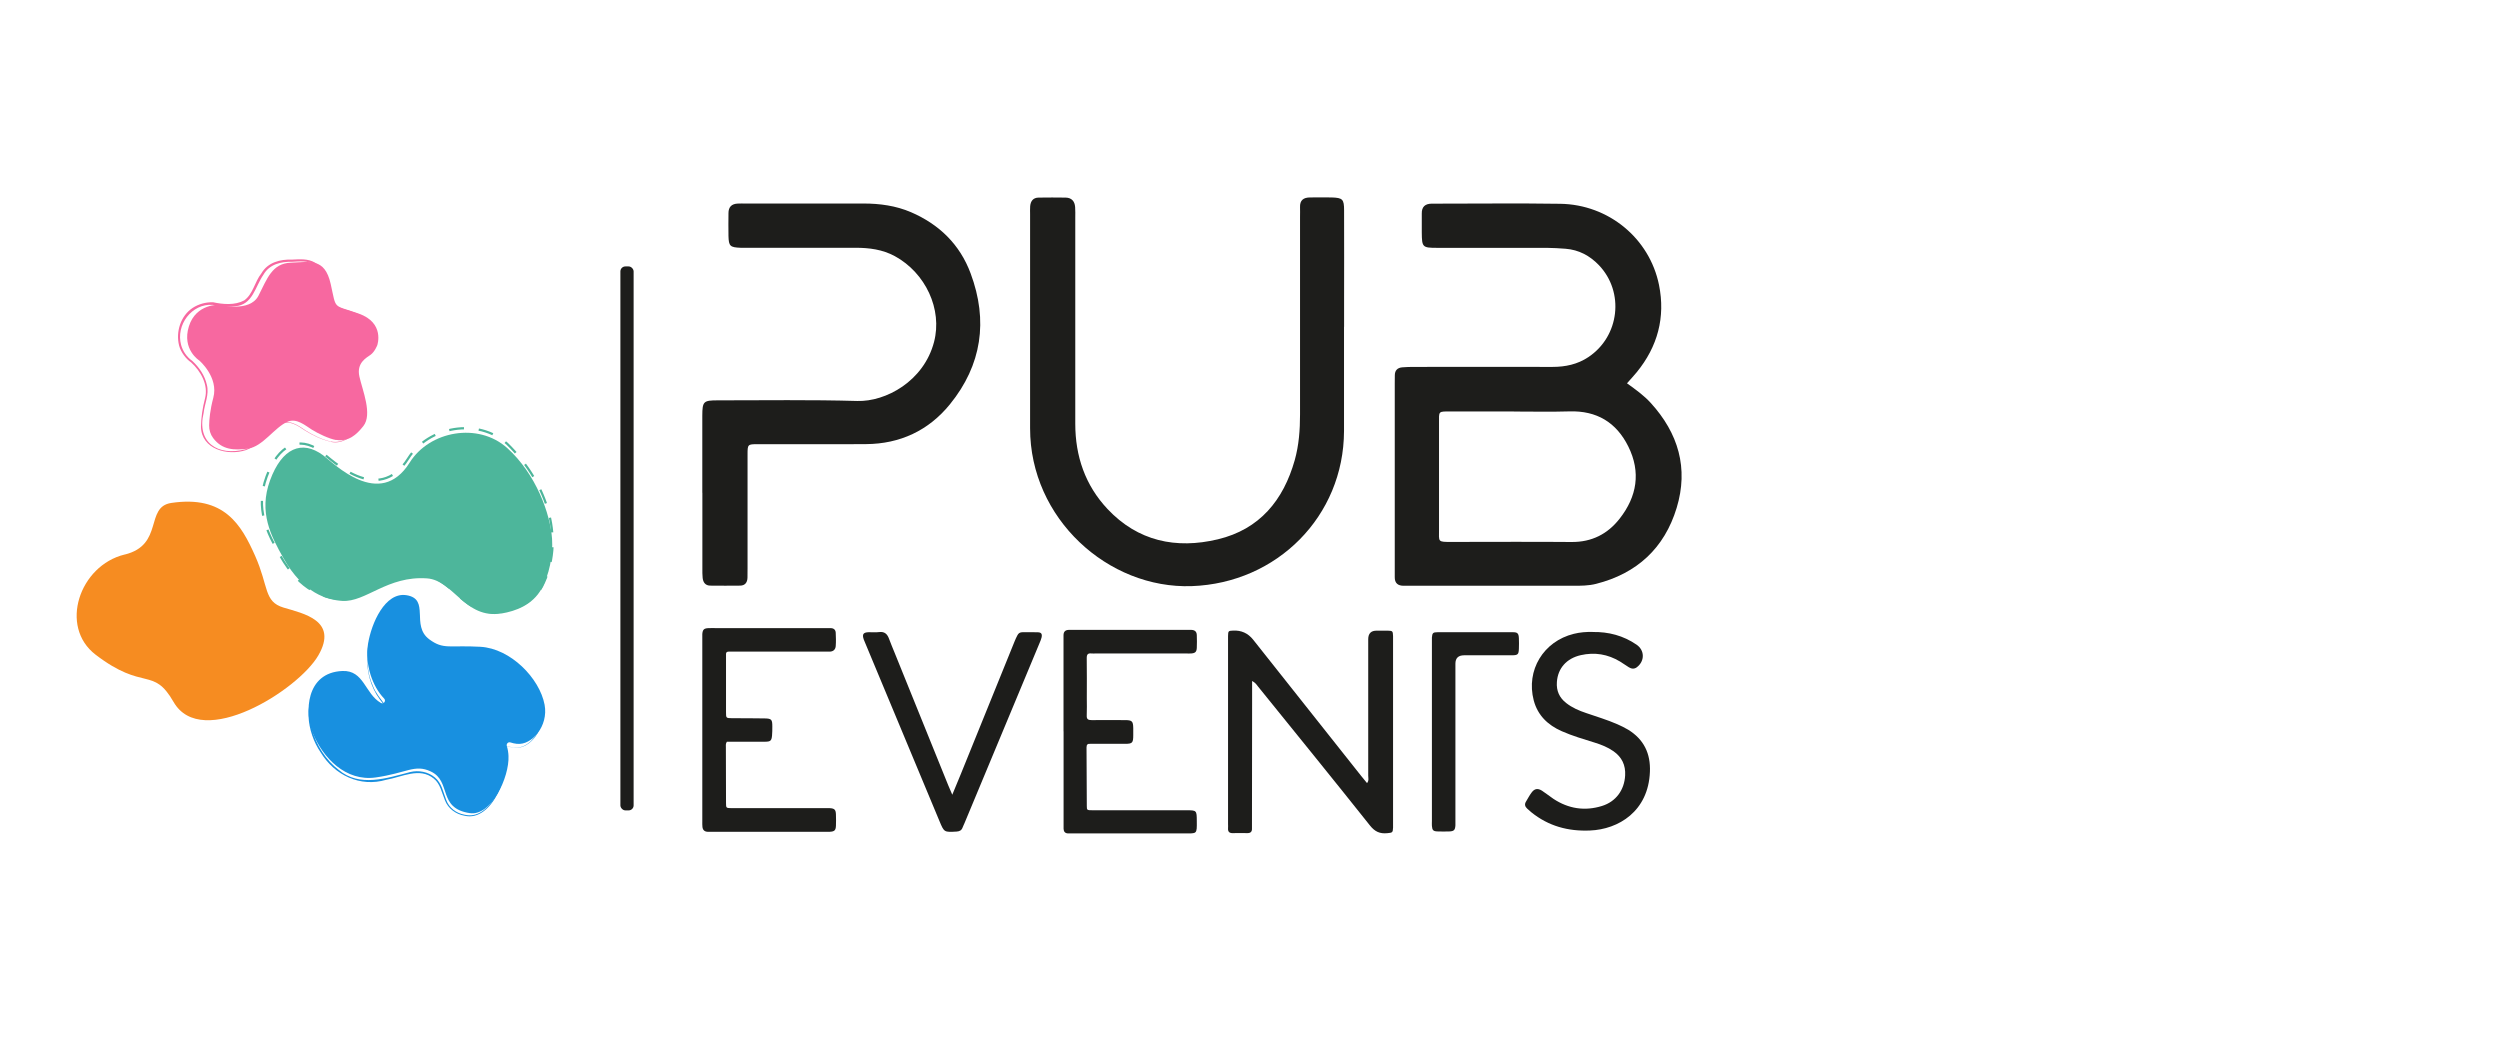
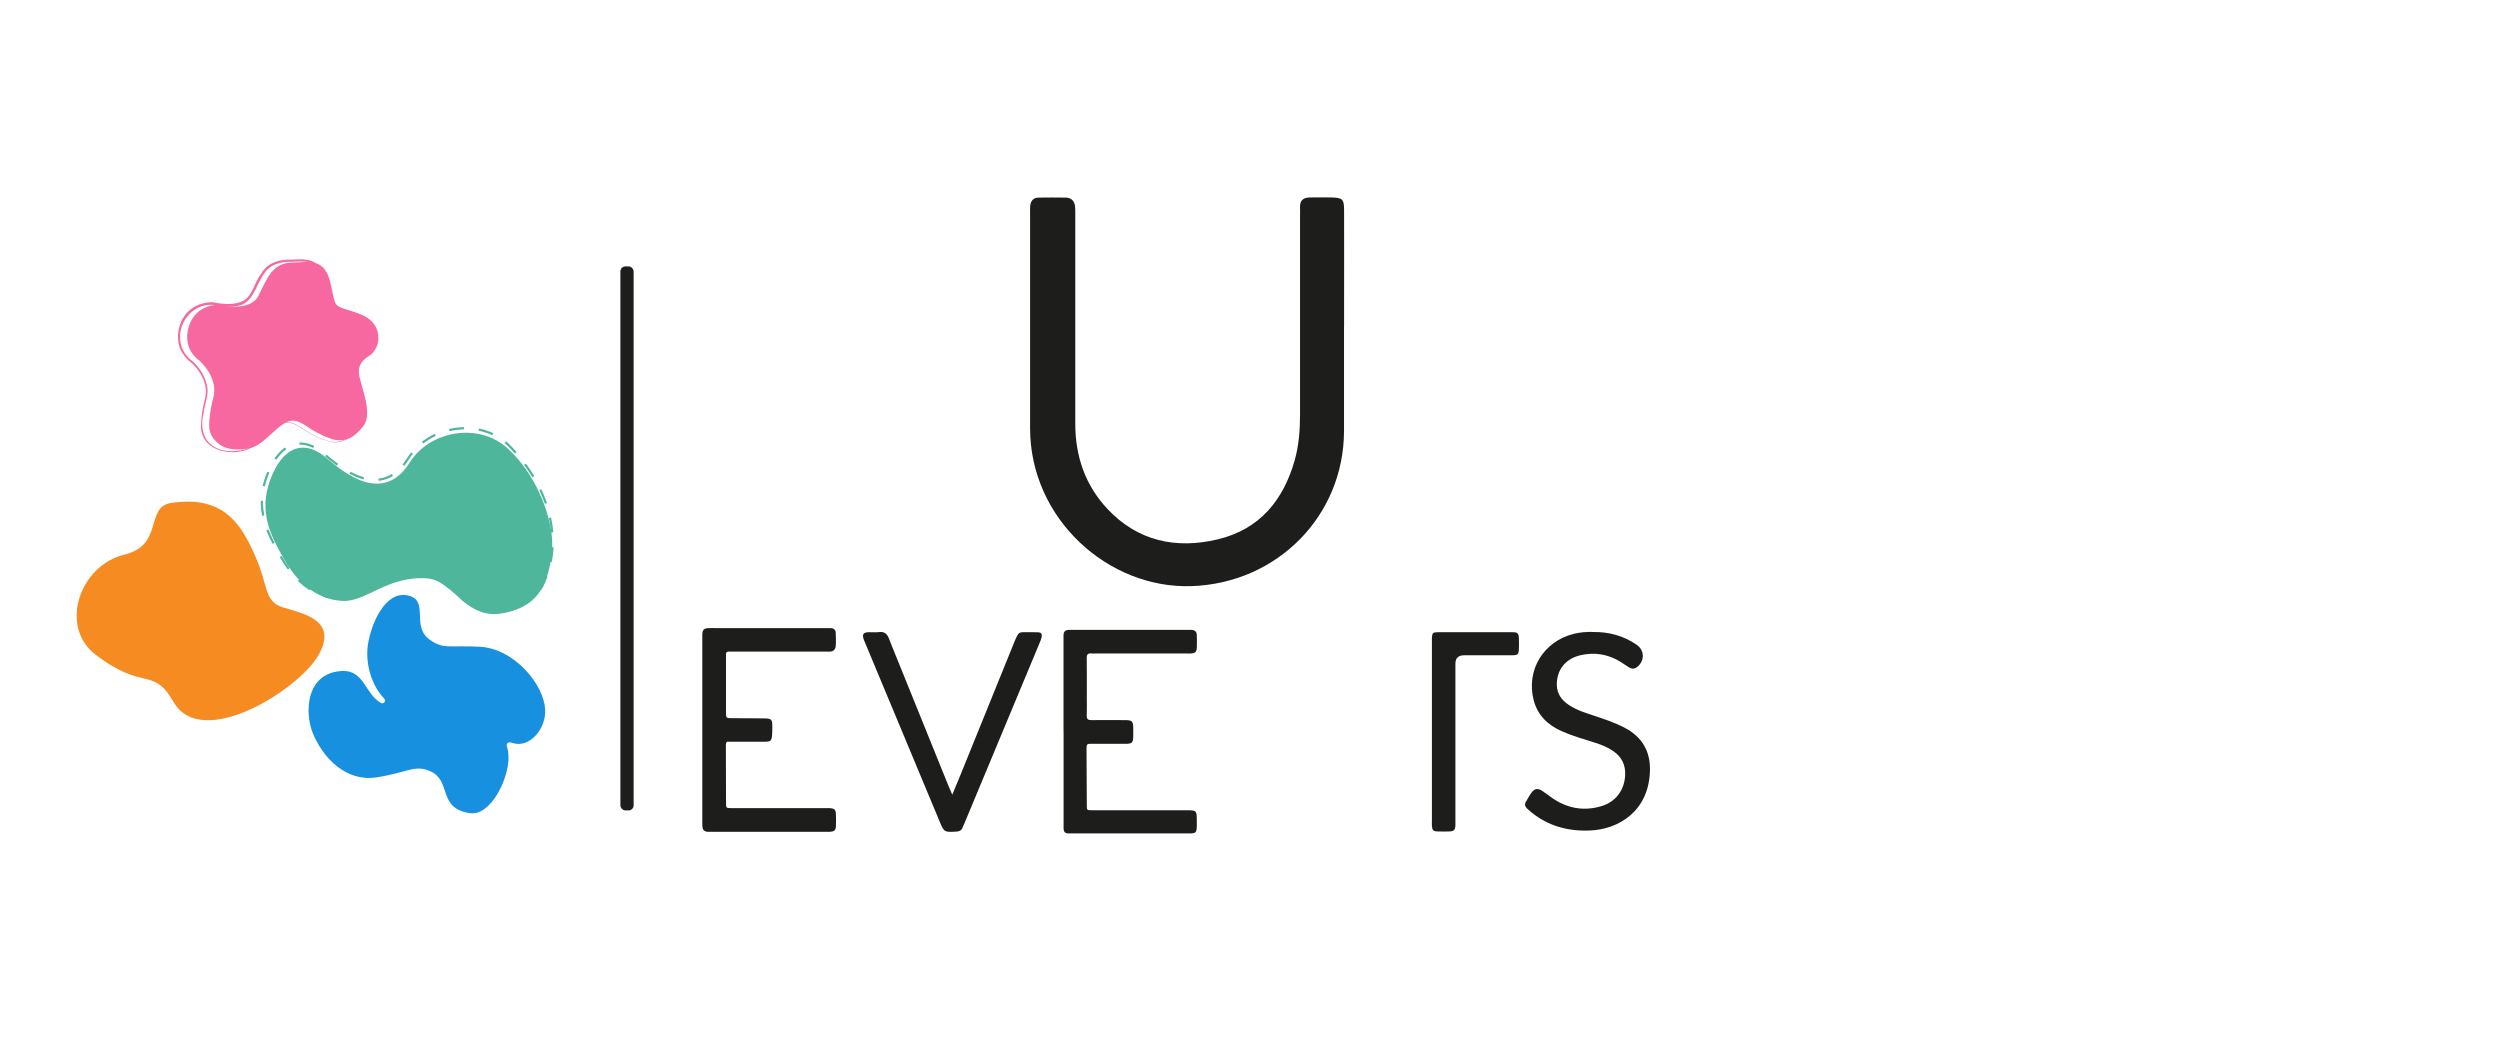
<svg xmlns="http://www.w3.org/2000/svg" id="Layer_1" viewBox="0 0 355.26 149.88">
  <defs>
    <style>.cls-1{fill:#f68c21;}.cls-2{fill:#f768a0;}.cls-3{fill:#1d1d1b;}.cls-4{fill:#1890e0;}.cls-5{fill:#4db69b;}.cls-6{stroke:#f68c21;stroke-dasharray:0 .44;stroke-width:.22px;}.cls-6,.cls-7{fill:none;stroke-miterlimit:10;}.cls-7{stroke:#4db69b;stroke-dasharray:0 0 2.11 2.11;stroke-width:.32px;}</style>
  </defs>
  <g>
    <path class="cls-4" d="M73.49,105.7c2.07,.23,4.47-2.52,3.9-5.55-.71-3.78-4.84-8-9.13-8.24-4.44-.25-5.23,.44-7.26-1.06-2.66-1.97,.17-5.73-3.24-6.27-3.04-.48-5,3.98-5.47,6.98-.44,2.85,.6,5.95,2.3,7.71,.32,.33-.08,.85-.47,.62-2.28-1.32-2.38-4.67-5.47-4.54-5.23,.23-5.37,5.93-4.21,8.8,1.44,3.56,4.7,6.93,8.95,6.33,4.41-.63,5.54-1.93,7.83-.85,3,1.41,.92,5.23,5.55,5.92,3.04,.45,5.63-5.1,5.49-8.13-.02-.48-.1-.96-.24-1.42-.09-.31,.2-.6,.51-.5,.29,.1,.61,.17,.96,.21Z" />
-     <path class="cls-4" d="M73.11,106.25c1.22,.1,2.3-.72,2.96-1.67,2.24-3.17-.14-7.17-2.68-9.36-1.78-1.57-4.09-2.56-6.48-2.45-1.19-.04-2.38,.03-3.59-.03-1.22-.07-2.4-.67-3.18-1.63-.78-1.02-.68-2.34-.75-3.49-.04-.58-.17-1.19-.61-1.56-1.5-1.18-3.55-.19-4.49,1.27-2.03,2.9-2.78,6.86-1.29,10.16,.38,1.01,1.09,1.79,1.69,2.64,.08,.37-.37,.69-.68,.47-1.47-.84-2.02-2.59-3.21-3.7-1.33-1.21-3.52-.74-4.87,.21-3.74,3.38-1.31,9.65,2.2,12.29,2.97,2.51,6.82,1.18,10.17,.31,1.19-.29,2.53-.04,3.49,.76,1.01,.82,1.19,2.14,1.62,3.2,.4,1.12,1.42,1.89,2.59,2.1,3.58,.87,5.72-4.64,5.85-7.48,.03-.6-.07-1.19-.23-1.76-.08-.34,.32-.61,.61-.46l.87,.2h0Zm0,.03l-.88-.19c-.28-.14-.63,.11-.55,.41,1.06,3.11-1.69,10.41-5.7,9.41-1.21-.21-2.31-1.02-2.75-2.18-.46-1.1-.66-2.36-1.59-3.09-2.01-1.66-4.53-.21-6.75,.17-3.72,1.1-7.36-.65-9.33-3.9-1.95-2.84-2.71-7.56,.25-9.99,1.43-1,3.72-1.45,5.11-.17,1.1,1.03,1.6,2.54,2.81,3.47,.24,.15,.49,.43,.71,.24,.1-.07,.16-.21,.14-.33-3.23-3.52-3.08-9.09-.38-12.9,.94-1.51,3.12-2.57,4.7-1.32,1.33,1.34,.19,3.66,1.41,5.06,.73,.88,1.87,1.48,3.03,1.53,2.35,.11,4.87-.29,7.12,.67,4.04,1.71,8.55,7.07,5.67,11.44-.68,.96-1.78,1.77-3.02,1.66h0Z" />
  </g>
  <rect class="cls-3" x="88.16" y="37.86" width="1.88" height="77.3" rx=".71" ry=".71" />
  <g>
-     <path class="cls-3" d="M231.19,54.46c1.28,.92,2.43,1.75,3.38,2.79,3.93,4.31,5.4,9.29,3.69,14.92-1.73,5.71-5.64,9.33-11.46,10.8-1.06,.27-2.16,.27-3.25,.27-7.69,0-15.39,0-23.08,0-.32,0-.64,0-.96,0-.85,.01-1.33-.35-1.31-1.25,0-.32,0-.64,0-.96,0-8.85,0-17.7,0-26.55,0-.38,0-.77,.01-1.15,0-.7,.38-1.07,1.05-1.13,.57-.05,1.15-.06,1.73-.06,6.54,0,13.08-.02,19.62,0,1.84,0,3.55-.36,5.1-1.39,4.44-2.96,5.16-9.25,1.49-13.08-1.29-1.34-2.84-2.17-4.72-2.32-.89-.07-1.79-.12-2.69-.13-5.19-.01-10.39,0-15.58,0-2.08,0-2.15-.09-2.17-2.18,0-.9,.01-1.8,0-2.69-.02-.97,.48-1.4,1.41-1.41,.19,0,.38,0,.58,0,5.9,0,11.8-.07,17.7,.02,6.85,.11,12.67,4.9,14.02,11.53,.93,4.6-.19,8.77-3.17,12.41-.4,.49-.84,.96-1.39,1.58Zm-16.06,4.01c-2.95,0-5.9,0-8.85,0-1.97,0-1.79-.11-1.79,1.73,0,5,0,10,0,15.01,0,1.81-.23,1.8,1.73,1.8,5.71,0,11.41-.04,17.12,.01,2.86,.02,5.12-1.14,6.82-3.32,2.46-3.14,3.04-6.6,1.23-10.25-1.7-3.43-4.49-5.11-8.37-4.99-2.63,.08-5.26,.02-7.89,.02Z" />
    <path class="cls-3" d="M190.99,46.44c0,4.94,.01,9.88,0,14.82-.04,12.11-9.53,21.6-21.63,22.03-11.91,.42-22.99-9.61-22.98-22.43,0-10.13,0-20.27,0-30.4,0-.38-.02-.77,.01-1.15,.06-.73,.42-1.22,1.2-1.23,1.28-.02,2.57-.02,3.85,0,.85,.02,1.28,.53,1.34,1.34,.04,.51,.02,1.03,.02,1.54,0,9.75,0,19.5,0,29.25,0,4.62,1.41,8.74,4.57,12.11,4.31,4.59,9.75,5.74,15.69,4.32,5.94-1.42,9.32-5.55,10.93-11.26,.59-2.11,.75-4.29,.75-6.48,0-9.37,0-18.73,0-28.1,0-.45,.02-.9,0-1.35-.04-.99,.49-1.39,1.42-1.39,1.03,0,2.05-.03,3.08,0,1.55,.05,1.76,.25,1.76,1.83,.02,4.43,0,8.85,0,13.28,0,1.09,0,2.18,0,3.27Z" />
-     <path class="cls-3" d="M99.8,70.03c0-3.66-.01-7.31,0-10.97,.01-2.03,.17-2.17,2.21-2.17,6.6,0,13.21-.1,19.81,.09,4.04,.12,9.45-2.8,10.91-8.38,1.22-4.65-1.21-9.82-5.57-12.2-1.75-.95-3.63-1.19-5.57-1.19-5.07,0-10.13,0-15.2,0-.38,0-.77,.01-1.15,0-1.49-.06-1.68-.23-1.72-1.66-.03-1.09,0-2.18,0-3.27,0-.86,.44-1.3,1.28-1.35,.38-.02,.77-.01,1.15-.01,5.58,0,11.16,0,16.74,0,2.33,0,4.61,.31,6.76,1.23,4.01,1.73,6.95,4.58,8.48,8.7,2.51,6.73,1.59,13.02-2.94,18.6-3.03,3.73-7.09,5.63-11.92,5.66-5.13,.04-10.26,0-15.39,.01-1.43,0-1.45,.02-1.45,1.47,0,5.39,0,10.77,0,16.16,0,.45,0,.9-.01,1.35-.02,.67-.34,1.11-1.04,1.12-1.41,.02-2.82,.01-4.23,0-.71,0-1.03-.45-1.1-1.09-.05-.44-.04-.9-.04-1.34,0-3.59,0-7.18,0-10.77Z" />
  </g>
  <g>
-     <path class="cls-3" d="M177.93,96.76c0,1.19,0,2.25,0,3.31,0,5.66-.01,11.31-.02,16.97,0,.23,0,.47,0,.7,.02,.47-.22,.66-.67,.65-.67-.01-1.34-.02-2.01,0-.5,.02-.76-.16-.72-.7,.02-.2,0-.4,0-.6,0-8.74,0-17.47,0-26.21,0-.17,0-.33,0-.5,.02-.72,.04-.74,.72-.77q1.74-.09,2.84,1.28c5.11,6.45,10.23,12.9,15.34,19.35,.27,.34,.55,.67,.85,1.04,.3-.35,.17-.73,.17-1.06,0-6.46,0-12.92,0-19.38q0-1.22,1.18-1.22c.54,0,1.07-.01,1.61,0,.68,.02,.71,.06,.74,.77,0,.17,0,.33,0,.5,0,8.74,0,17.47,0,26.21,0,.17,0,.33,0,.5-.03,.72-.09,.73-.83,.8-1.04,.1-1.75-.21-2.45-1.09-5.27-6.63-10.61-13.2-15.93-19.78-.18-.23-.33-.5-.82-.76Z" />
    <path class="cls-3" d="M103.29,105.4c-.2,.3-.14,.57-.14,.84,0,2.61,0,5.22,.02,7.83,0,.75,.01,.76,.76,.77,4.42,0,8.84,0,13.26,0,.23,0,.47-.01,.7,0,.7,.04,.88,.21,.9,.91,.02,.53,.02,1.07,0,1.61-.03,.64-.21,.8-.87,.84-.13,0-.27,0-.4,0-5.46,0-10.91,0-16.37,0-.2,0-.4,0-.6,0-.44-.02-.68-.26-.73-.68-.03-.26-.02-.53-.02-.8,0-8.67,0-17.34,0-26.01,0-.2-.01-.4,0-.6,.05-.64,.23-.82,.87-.85,.4-.02,.8,0,1.2,0,5.15,0,10.31,0,15.46,0,.23,0,.47,0,.7,0,.44,0,.71,.23,.73,.65,.03,.63,.05,1.27,0,1.91-.04,.48-.35,.78-.88,.78-.23,0-.47,0-.7,0-4.28,0-8.57,0-12.85,0-.27,0-.54,0-.8,0-.24,0-.37,.11-.36,.36,0,.17,0,.33,0,.5,0,2.58,0,5.15,0,7.73,0,.86,0,.86,.89,.87,1.54,.01,3.08,0,4.62,.03,.96,.02,1.07,.16,1.07,1.14,0,.43,0,.87-.04,1.3-.07,.72-.21,.86-.95,.87-1.47,.02-2.95,0-4.42,0-.36,0-.73,0-1.06,0Z" />
    <path class="cls-3" d="M151.13,103.93c0-4.32,0-8.63,0-12.95,0-.23,0-.47,0-.7,0-.49,.23-.75,.72-.77,.2,0,.4,0,.6,0,5.42,0,10.84,0,16.27,0,.2,0,.4,0,.6,0,.48,.02,.74,.26,.75,.75,.01,.6,.04,1.21,0,1.81-.03,.57-.23,.75-.81,.79-.23,.02-.47,0-.7,0-4.28,0-8.57,0-12.85,0-.2,0-.4,.02-.6,0-.51-.06-.69,.13-.68,.67,.03,1.91,.01,3.82,.01,5.72,0,.8,.03,1.61-.01,2.41-.03,.55,.2,.67,.7,.67,1.57-.02,3.15,0,4.72,0,1.03,0,1.17,.15,1.19,1.14,0,.33,.01,.67,0,1,0,1.1-.12,1.23-1.19,1.23-1.44,0-2.88,0-4.32,0-.2,0-.4,.01-.6,0-.37-.03-.53,.1-.53,.51,.02,2.78,.02,5.56,.04,8.33,0,.59,.03,.6,.84,.6,4.42,0,8.84,0,13.25,0,1.54,0,1.53,0,1.54,1.55,.02,1.88,.03,1.74-1.75,1.74-5.25,0-10.51,0-15.76,0-.27,0-.54,0-.8,0-.4-.02-.6-.24-.62-.64-.01-.27,0-.54,0-.8,0-4.35,0-8.7,0-13.05Z" />
-     <path class="cls-3" d="M226.31,89.81c2.27-.04,4.37,.51,6.25,1.8,1.17,.8,1.19,2.33,.04,3.21-.37,.28-.76,.23-1.12,.01-.43-.26-.83-.56-1.26-.82-1.74-1.05-3.61-1.36-5.59-.91-2.02,.46-3.26,1.87-3.39,3.82-.09,1.24,.35,2.22,1.32,2.98,.85,.67,1.83,1.09,2.85,1.43,1.48,.51,2.99,.96,4.43,1.59,.52,.23,1.03,.48,1.52,.77,2.24,1.37,3.21,3.39,3.1,5.99-.22,5.61-4.46,8.18-8.53,8.34-3.1,.13-5.89-.63-8.32-2.59-.21-.17-.41-.35-.6-.53-.3-.28-.4-.61-.16-.99,.26-.43,.49-.88,.79-1.28,.42-.57,.87-.65,1.48-.27,.56,.36,1.08,.79,1.63,1.16,2.14,1.41,4.46,1.77,6.9,1.01,1.99-.62,3.18-2.27,3.29-4.34,.08-1.46-.46-2.6-1.66-3.44-.8-.56-1.7-.92-2.63-1.21-1.59-.5-3.2-.96-4.73-1.64-1.97-.87-3.41-2.25-3.97-4.37-1.12-4.28,1.37-8.39,5.69-9.46,.88-.22,1.78-.29,2.69-.27Z" />
+     <path class="cls-3" d="M226.31,89.81c2.27-.04,4.37,.51,6.25,1.8,1.17,.8,1.19,2.33,.04,3.21-.37,.28-.76,.23-1.12,.01-.43-.26-.83-.56-1.26-.82-1.74-1.05-3.61-1.36-5.59-.91-2.02,.46-3.26,1.87-3.39,3.82-.09,1.24,.35,2.22,1.32,2.98,.85,.67,1.83,1.09,2.85,1.43,1.48,.51,2.99,.96,4.43,1.59,.52,.23,1.03,.48,1.52,.77,2.24,1.37,3.21,3.39,3.1,5.99-.22,5.61-4.46,8.18-8.53,8.34-3.1,.13-5.89-.63-8.32-2.59-.21-.17-.41-.35-.6-.53-.3-.28-.4-.61-.16-.99,.26-.43,.49-.88,.79-1.28,.42-.57,.87-.65,1.48-.27,.56,.36,1.08,.79,1.63,1.16,2.14,1.41,4.46,1.77,6.9,1.01,1.99-.62,3.18-2.27,3.29-4.34,.08-1.46-.46-2.6-1.66-3.44-.8-.56-1.7-.92-2.63-1.21-1.59-.5-3.2-.96-4.73-1.64-1.97-.87-3.41-2.25-3.97-4.37-1.12-4.28,1.37-8.39,5.69-9.46,.88-.22,1.78-.29,2.69-.27" />
    <path class="cls-3" d="M135.32,112.94c.46-1.11,.83-2,1.19-2.88,2.56-6.32,5.12-12.63,7.68-18.95,.11-.28,.24-.55,.38-.82,.14-.3,.38-.45,.72-.45,.74,0,1.47-.02,2.21,.01,.48,.02,.62,.24,.51,.74-.06,.26-.17,.51-.27,.75-3.56,8.54-7.12,17.09-10.68,25.63-.09,.22-.2,.42-.28,.64-.15,.4-.43,.53-.85,.56-1.77,.1-1.76,.11-2.43-1.49-3.52-8.45-7.05-16.9-10.57-25.35-.06-.15-.14-.31-.19-.46-.25-.73-.08-1,.68-1.03,.5-.02,1.01,.05,1.51-.02,.79-.1,1.17,.3,1.41,.97,.24,.66,.52,1.3,.78,1.95,2.54,6.29,5.09,12.58,7.63,18.86,.15,.37,.31,.73,.57,1.33Z" />
    <path class="cls-3" d="M203.48,103.93c0-4.21,0-8.43,0-12.64,0-.23-.01-.47,0-.7,.05-.63,.15-.75,.8-.75,3.58,0,7.16-.01,10.73,0,.64,0,.8,.18,.83,.86,.02,.5,.02,1,0,1.5-.03,.79-.15,.91-.96,.92-2.27,0-4.55,0-6.82,0q-1.24,0-1.24,1.19c0,7.42,0,14.85,0,22.27,0,.23,.01,.47,0,.7-.04,.66-.2,.84-.83,.87-.57,.02-1.14,.02-1.71,0-.61-.02-.75-.17-.8-.78-.02-.23,0-.47,0-.7,0-4.25,0-8.49,0-12.74Z" />
  </g>
  <path class="cls-1" d="M17.7,78.81c5.62-1.36,2.86-6.78,6.64-7.34,7.54-1.12,9.95,3.11,11.91,7.51,1.96,4.4,1.22,6.51,4.04,7.36,2.82,.85,7.82,1.82,4.95,6.79-2.87,4.96-16.59,13.55-20.57,6.63-2.94-5.12-4.19-1.45-11.09-6.73-5.22-4-2.29-12.67,4.13-14.23Z" />
  <path class="cls-6" d="M15.99,79.06c5.77-1.4,2.94-6.96,6.81-7.53,7.74-1.15,10.21,3.19,12.22,7.71,2.01,4.52,1.25,6.69,4.14,7.56,2.89,.87,8.03,1.87,5.08,6.97-2.95,5.1-17.03,13.91-21.12,6.81-3.02-5.25-4.31-1.49-11.38-6.91-5.35-4.11-2.35-13.01,4.24-14.6Z" />
  <g>
    <path class="cls-5" d="M71.26,87.17c-5.19,.86-6.79-4.71-10.58-4.98-5.64-.4-8.7,3.41-12.04,3.2-2.13-.14-5.54-1.04-8.36-6.07-1.76-3.14-3.57-6.51-1.9-11.07s4.5-5.8,7.54-3.55c1.48,1.1,8.04,7.83,12.3,1.03,2.82-4.51,9.74-5.76,13.85-2.07,4.11,3.69,6.14,9.38,6.38,12.9,.16,2.39-.42,5.17-1.49,7.1-1.28,2.31-3.69,3.19-5.7,3.52Z" />
    <path class="cls-7" d="M71.22,86.91c-5.26,.87-6.88-4.78-10.72-5.05-5.72-.41-8.83,3.46-12.21,3.24-2.16-.14-5.62-1.06-8.48-6.16-1.79-3.19-3.62-6.6-1.92-11.23,1.63-4.45,4.56-5.89,7.65-3.6,1.5,1.11,8.15,7.94,12.47,1.04,2.86-4.58,9.88-5.84,14.05-2.1,5.96,5.83,8.25,13.88,4.96,20.28-1.29,2.34-3.74,3.24-5.78,3.57h0Z" />
  </g>
  <g>
    <path class="cls-2" d="M47.76,62.53c-.99-.17-2.56-.92-3.42-1.46-.93-.58-2.18-1.69-3.45-1.15-1.89,.79-3.53,3.56-5.69,3.84-1.89,.24-3.63,.2-4.91-1.51-.39-.52-.58-1.15-.57-1.8,.01-.83,.13-2.2,.59-3.92,.79-2.93-1.99-5.3-1.99-5.3,0,0-2.5-1.56-1.48-4.85,1.02-3.29,4.37-3.07,4.37-3.07,0,0,4.28,1.13,5.52-1.29s1.92-4.59,4.59-4.69c2.67-.09,4.82-.76,5.67,3.01,.85,3.78,.22,2.9,3.98,4.22,3.76,1.32,2.64,4.5,2.64,4.5,0,0-.35,.92-.94,1.35-.59,.43-2.03,1.14-1.6,3.09s1.89,5.38,.56,7.05c-.99,1.25-2.11,2.25-3.86,1.96Z" />
    <path class="cls-2" d="M47.04,62.78c-1.32-.28-2.54-.89-3.69-1.59-1.04-.71-2.37-1.65-3.6-.84-1.73,1-2.88,2.91-4.83,3.62-2.57,.84-6.31-.13-6.36-3.32,.02-1.36,.23-2.71,.57-4.02,.51-1.92-.58-3.87-1.98-5.14-.7-.46-1.46-1.45-1.7-2.39-.49-1.95,.22-4.21,1.92-5.34,.86-.56,1.86-.83,2.9-.81,1.44,.31,3.1,.45,4.43-.26,1.27-.9,1.48-2.63,2.45-3.85,.9-1.56,2.67-2.01,4.36-1.95,1.08-.05,2.26-.16,3.25,.43,1.99,1.25,1.56,3.99,2.45,5.79,1.13,.95,2.98,.96,4.27,1.84,1.47,.84,2.17,2.72,1.57,4.32-.33,1.08-1.46,1.55-2.16,2.31-.32,.39-.48,.89-.48,1.4,.21,2.46,2.04,5.31,.65,7.74-.91,1.28-2.37,2.44-4.03,2.08h0Zm0-.04c1.64,.34,3.07-.81,3.96-2.08,1.34-2.44-.49-5.17-.72-7.69,0-.53,.16-1.07,.5-1.49,.7-.8,1.78-1.19,2.12-2.29,.55-1.51-.11-3.3-1.52-4.08-1.29-.87-3.22-.85-4.35-1.86-.97-1.8-.48-4.45-2.41-5.69-.93-.53-2.05-.42-3.08-.36-1.59-.04-3.25,.34-4.1,1.83-1.19,1.71-1.52,4.33-4.05,4.49-1.05,.15-2.16,.03-3.16-.2-3-.21-5.27,2.88-4.49,5.71,.25,.9,.82,1.72,1.59,2.26,.98,.91,1.78,2.08,2.07,3.41,.35,1.36-.32,2.66-.46,3.97-1.03,4.24,2.05,6.2,5.93,5.18,1.94-.7,3.07-2.57,4.82-3.57,1.26-.82,2.64,.13,3.69,.86,1.13,.7,2.35,1.32,3.66,1.61h0Z" />
  </g>
</svg>